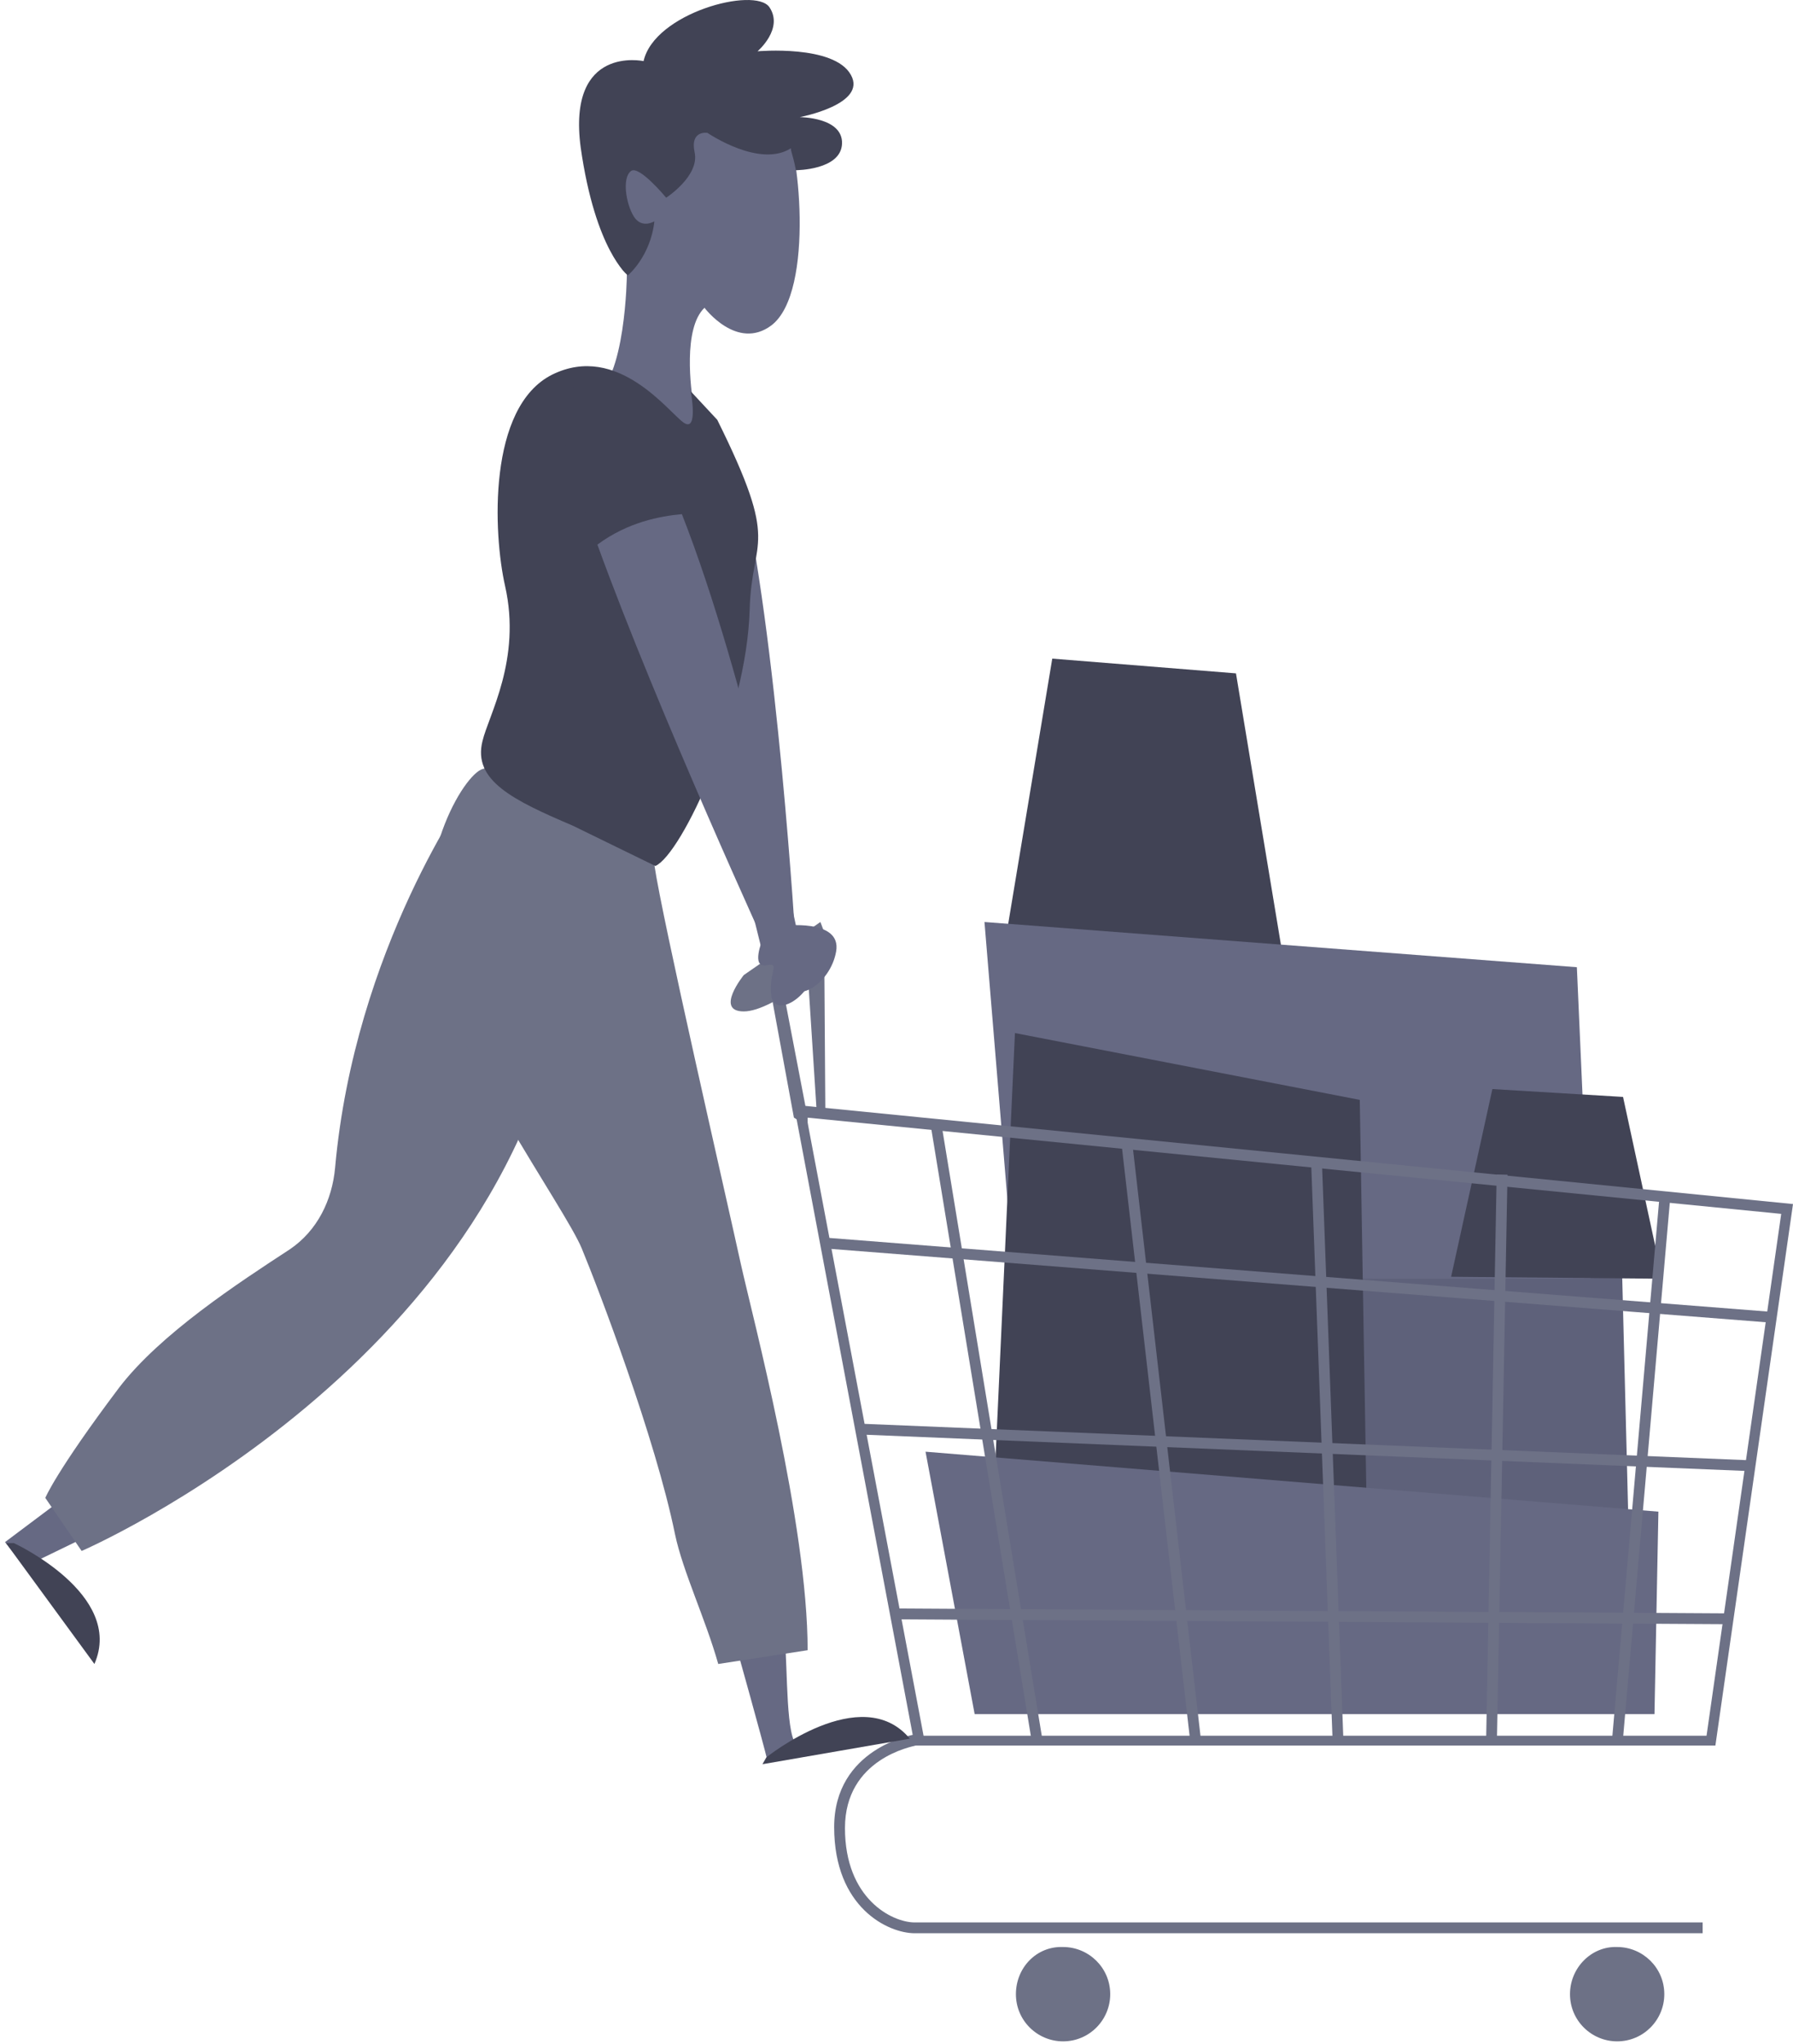
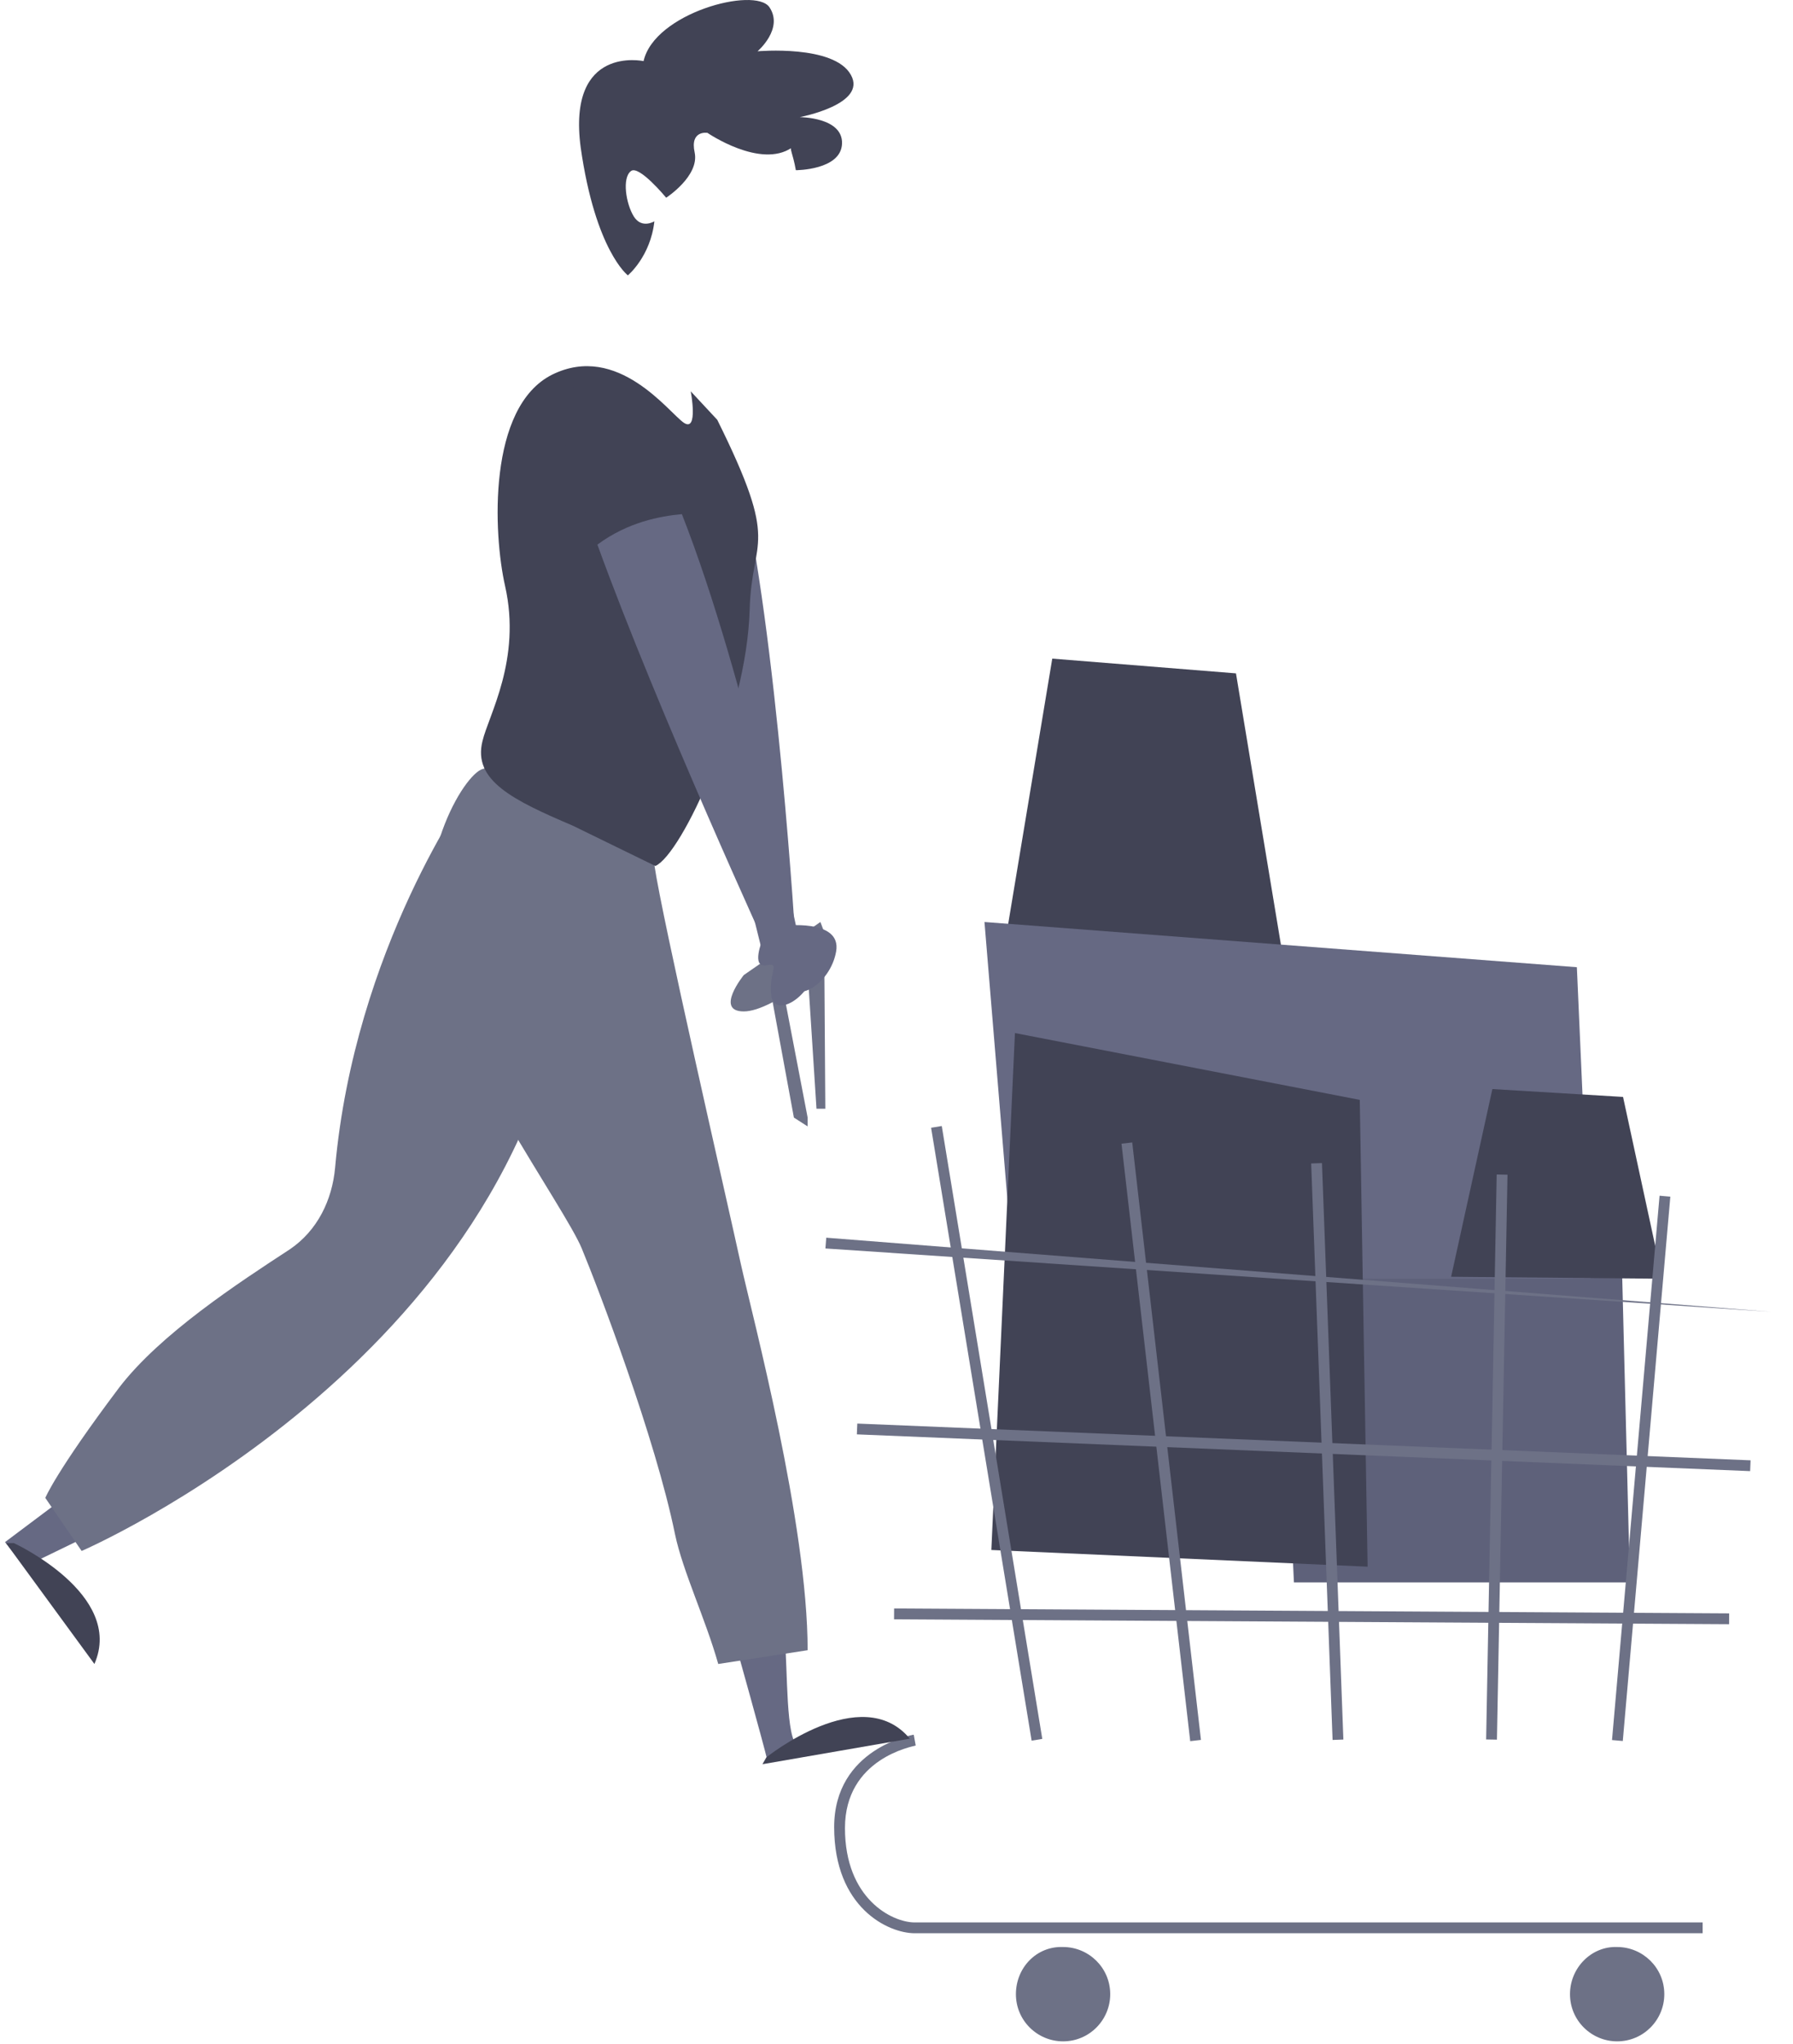
<svg xmlns="http://www.w3.org/2000/svg" width="322" height="367" viewBox="0 0 322 367" fill="none">
  <path d="M142.925 169.934L137.456 173.11C137.456 173.11 125.459 126.004 120.166 94.423C126.164 91.424 128.987 84.896 132.869 85.425C139.573 113.477 142.925 169.934 142.925 169.934Z" fill="#666983" />
  <path d="M16.426 275.438L4.429 281.26L0.9 276.849L9.369 270.498C9.545 270.674 18.543 273.144 16.426 275.438Z" fill="#666983" />
  <path d="M2.488 277.026C2.488 277.026 22.424 286.201 16.955 298.727L1.076 277.026" fill="#414355" />
  <path d="M84.704 141C84.174 141.882 63.709 170.287 60.18 209.631C59.651 215.453 57.004 220.922 52.064 224.275C42.89 230.273 28.776 239.448 21.366 249.151C10.074 264.148 8.134 268.911 8.134 268.911L14.661 278.438C14.661 278.438 93.172 244.564 102.17 173.11C111.168 101.657 84.704 141 84.704 141Z" fill="#6D7186" />
  <path d="M145.042 313.017C143.278 313.37 140.455 317.075 137.808 316.017C137.103 313.017 132.516 296.61 131.281 292.199L140.631 290.964C141.513 296.61 140.984 308.783 142.572 312.488C142.925 313.194 145.924 312.841 145.042 313.017Z" fill="#666983" />
  <path d="M86.997 138.001C99.7 138.001 113.108 125.122 113.108 125.122C113.108 125.122 114.52 134.649 117.519 155.291C118.931 164.994 130.222 214.042 133.045 226.921C135.162 236.448 145.042 273.498 145.042 296.257L128.987 298.727C126.693 290.612 122.636 282.143 121.224 275.439C117.696 258.149 107.463 231.332 104.463 224.098C101.464 216.864 80.646 187.93 77.646 171.522C74.118 153.35 83.998 138.001 86.997 138.001Z" fill="#6D7186" />
  <path d="M194.795 148.233C194.971 148.056 195.324 147.88 195.677 147.704C196.03 147.704 196.383 147.704 196.736 147.88C197.089 148.056 197.265 148.409 197.441 148.586C197.441 148.762 197.618 148.939 197.618 149.115C197.618 149.291 197.618 149.468 197.618 149.644C197.441 149.468 197.265 149.115 197.089 148.939C196.912 148.762 196.736 148.586 196.559 148.409C196.03 148.056 195.324 148.056 194.795 148.233Z" fill="#6C543B" />
  <path d="M178.564 180.872L232.021 181.578L221.965 120.887L188.973 118.24L178.564 180.872Z" fill="#414355" />
  <path d="M292.713 284.083L291.301 228.155L229.375 220.216L232.374 284.083H292.713Z" fill="#5E617A" />
  <path d="M285.656 229.567L283.186 173.639L176.799 165.523L182.092 229.567H285.656Z" fill="#666983" />
  <path d="M245.606 281.261L244.195 197.457L182.269 185.46L178.034 278.262L245.606 281.261Z" fill="#414355" />
-   <path d="M297.124 307.726H175.035L166.214 260.619L297.829 271.381L297.124 307.726Z" fill="#666983" />
  <path d="M260.603 229.214L298.535 229.567L291.478 196.927L268.013 195.516L260.603 229.214Z" fill="#414355" />
-   <path d="M128.987 82.425C128.987 82.425 125.106 75.721 124.577 72.898C124.047 69.899 122.636 58.96 126.517 55.255C126.517 55.255 132.339 63.018 138.514 58.431C146.454 52.432 143.454 25.086 140.632 21.734C137.809 18.558 132.869 8.678 121.754 9.913C110.639 11.148 105.346 43.082 112.579 49.257C112.579 49.257 112.403 68.664 106.404 71.31C106.404 71.31 115.402 84.189 122.107 83.66C128.811 83.484 128.987 82.425 128.987 82.425Z" fill="#666983" />
  <path d="M99.171 67.253C110.991 61.431 120.166 74.134 122.812 75.898C125.458 77.662 124.047 70.252 124.047 70.252L128.811 75.369C140.279 98.481 134.986 96.187 134.633 109.419C134.104 128.297 122.459 153.35 117.696 155.467L102.876 148.234C92.114 143.646 84.88 140.118 86.644 133.061C87.703 128.474 93.701 118.417 90.702 105.185C88.585 95.834 87.526 73.075 99.171 67.253Z" fill="#414355" />
  <path d="M142.925 30.556C142.925 30.556 151.041 30.556 151.217 25.792C151.393 21.029 143.631 21.029 143.631 21.029C143.631 21.029 155.804 18.735 152.805 13.442C149.806 7.973 136.044 9.208 136.044 9.208C136.044 9.208 140.808 5.15 138.161 1.269C135.515 -2.436 117.519 2.327 115.578 10.972C115.578 10.972 101.817 7.973 104.287 26.498C106.933 45.023 112.756 49.434 112.756 49.434C112.756 49.434 116.813 46.081 117.519 39.73C117.519 39.73 115.226 41.141 113.814 38.848C112.403 36.554 111.697 31.967 113.285 30.732C114.696 29.497 119.636 35.496 119.636 35.496C119.636 35.496 125.635 31.614 124.753 27.38C123.871 23.322 127.046 23.851 127.046 23.851C127.046 23.851 136.573 30.379 142.219 26.498C141.69 26.498 142.396 27.556 142.925 30.556Z" fill="#414355" />
  <path d="M281.951 358.008C281.951 362.771 285.832 366.476 290.419 366.476C295.183 366.476 298.888 362.595 298.888 358.008C298.888 353.244 295.006 349.539 290.419 349.539C285.832 349.363 281.951 353.244 281.951 358.008Z" fill="#6D7186" />
  <path d="M182.445 358.008C182.445 362.771 186.326 366.476 190.914 366.476C195.677 366.476 199.382 362.595 199.382 358.008C199.382 353.244 195.501 349.539 190.914 349.539C186.15 349.363 182.445 353.244 182.445 358.008Z" fill="#6D7186" />
-   <path d="M164.273 313.371H308.062L322 216.158L142.572 198.339L164.273 313.371ZM306.474 311.606H165.861L144.866 200.633L319.883 217.923L306.474 311.606Z" fill="#6D7186" />
  <path d="M164.273 347.068H305.769V345.127H164.273C160.215 345.127 151.746 340.893 151.746 328.19C151.746 315.664 163.92 313.547 164.449 313.37L164.096 311.429C163.92 311.429 149.806 313.899 149.806 328.014C149.806 342.481 159.509 347.068 164.273 347.068Z" fill="#6D7186" />
  <path d="M298.037 214.663L299.97 214.832L291.432 312.554L289.498 312.385L298.037 214.663Z" fill="#6D7186" />
  <path d="M268.786 210.851L270.727 210.887L268.831 312.314L266.891 312.277L268.786 210.851Z" fill="#6D7186" />
  <path d="M237.409 208.803L241.252 312.294L239.313 312.366L235.47 208.875L237.409 208.803Z" fill="#6D7186" />
  <path d="M203.334 205.098L215.675 312.36L213.747 312.581L201.406 205.32L203.334 205.098Z" fill="#6D7186" />
  <path d="M169.129 202.148L187.182 312.179L185.267 312.493L167.214 202.462L169.129 202.148Z" fill="#6D7186" />
-   <path d="M148.386 222.199L318.112 235.511L317.96 237.445L148.234 224.133L148.386 222.199Z" fill="#6D7186" />
+   <path d="M148.386 222.199L318.112 235.511L148.234 224.133L148.386 222.199Z" fill="#6D7186" />
  <path d="M153.96 255.568L314.382 262.166L314.302 264.105L153.88 257.507L153.96 255.568Z" fill="#6D7186" />
  <path d="M160.572 288.765L310.536 289.644L310.525 291.584L160.56 290.706L160.572 288.765Z" fill="#6D7186" />
  <path d="M137.632 315.488C137.632 315.488 154.746 301.726 163.391 312.135L136.927 316.723" fill="#414355" />
  <path d="M101.464 70.429C103.405 69.723 104.993 67.429 106.228 67.959C111.873 69.723 117.343 79.603 122.459 92.306C118.401 92.482 112.579 93.541 107.286 97.775C101.817 82.779 98.641 71.487 101.464 70.429Z" fill="#414355" />
  <path d="M143.278 167.817L138.514 172.051C138.514 172.051 118.225 127.944 107.286 97.775C112.756 93.717 118.578 92.658 122.459 92.305C134.104 121.945 143.278 167.817 143.278 167.817Z" fill="#666983" />
  <path d="M145.042 200.633L140.808 178.58H138.514L142.572 200.633L145.042 202.221" fill="#6D7186" />
  <path d="M148.218 199.045L148.041 173.287L145.042 174.345L146.63 199.045H148.218Z" fill="#6D7186" />
  <path d="M149.805 172.051L147.335 165.523L133.574 175.05C133.574 175.05 128.281 181.578 133.574 181.578C139.043 181.578 149.805 172.051 149.805 172.051Z" fill="#6D7186" />
  <path d="M140.455 166.229C140.455 166.229 151.217 164.818 150.159 170.816C149.1 176.815 142.572 180.344 142.043 176.286C141.514 172.051 143.807 170.287 141.161 170.816C138.514 171.346 140.455 166.229 140.455 166.229Z" fill="#666983" />
  <path d="M136.927 168.699C136.927 168.699 147.689 167.288 146.63 173.287C145.572 179.285 139.044 182.814 138.514 178.756C137.985 174.522 140.279 172.757 137.632 173.287C134.809 173.816 136.927 168.699 136.927 168.699Z" fill="#666983" />
</svg>